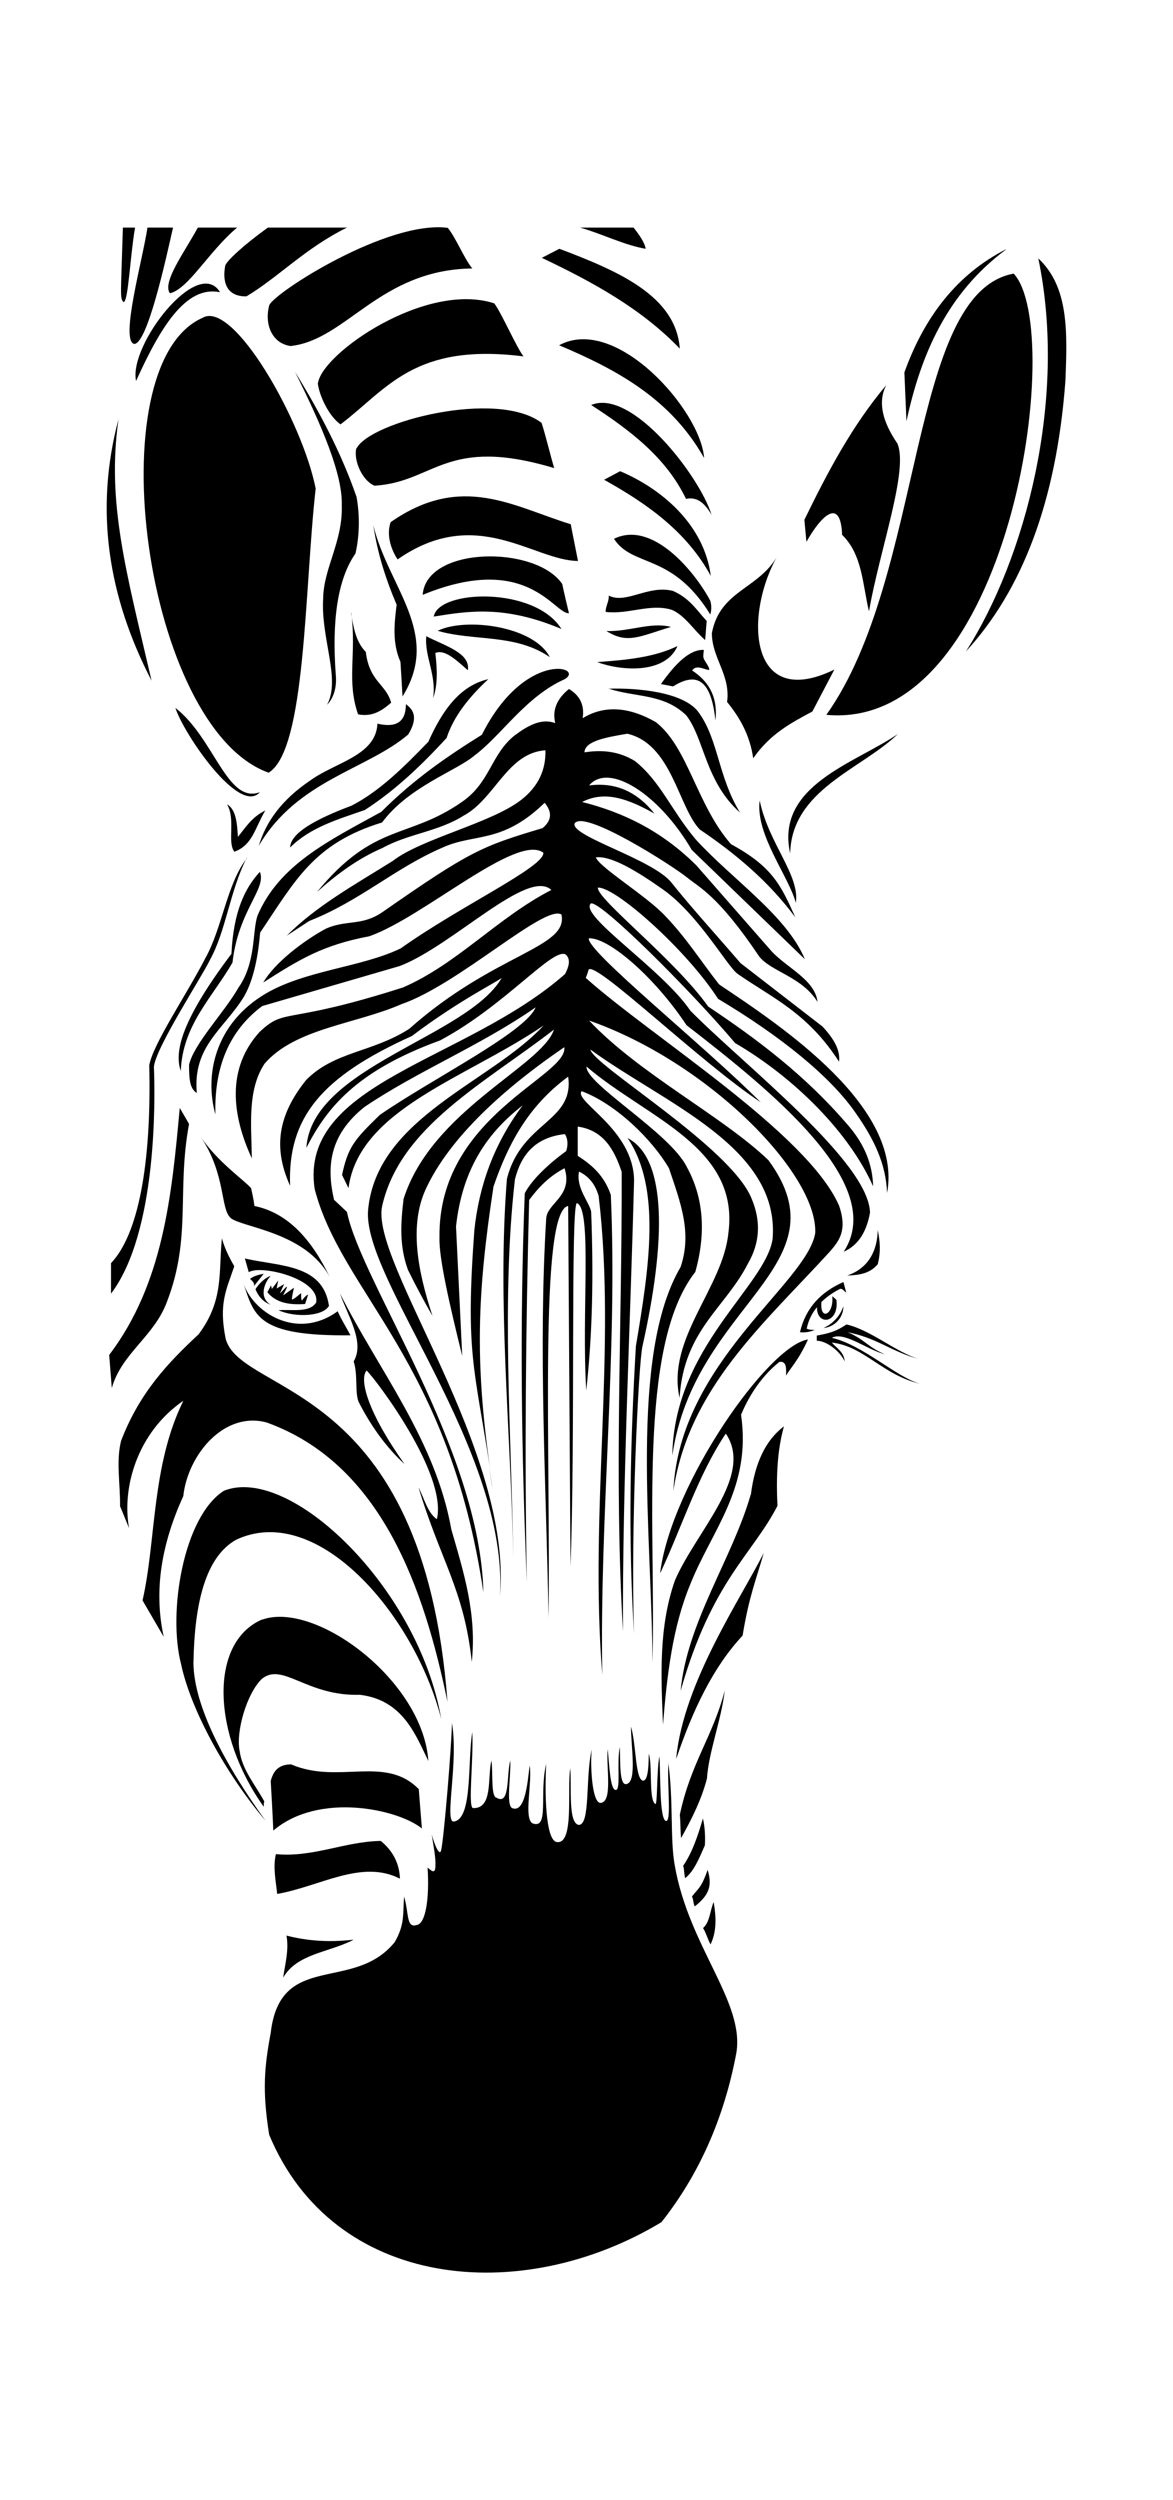
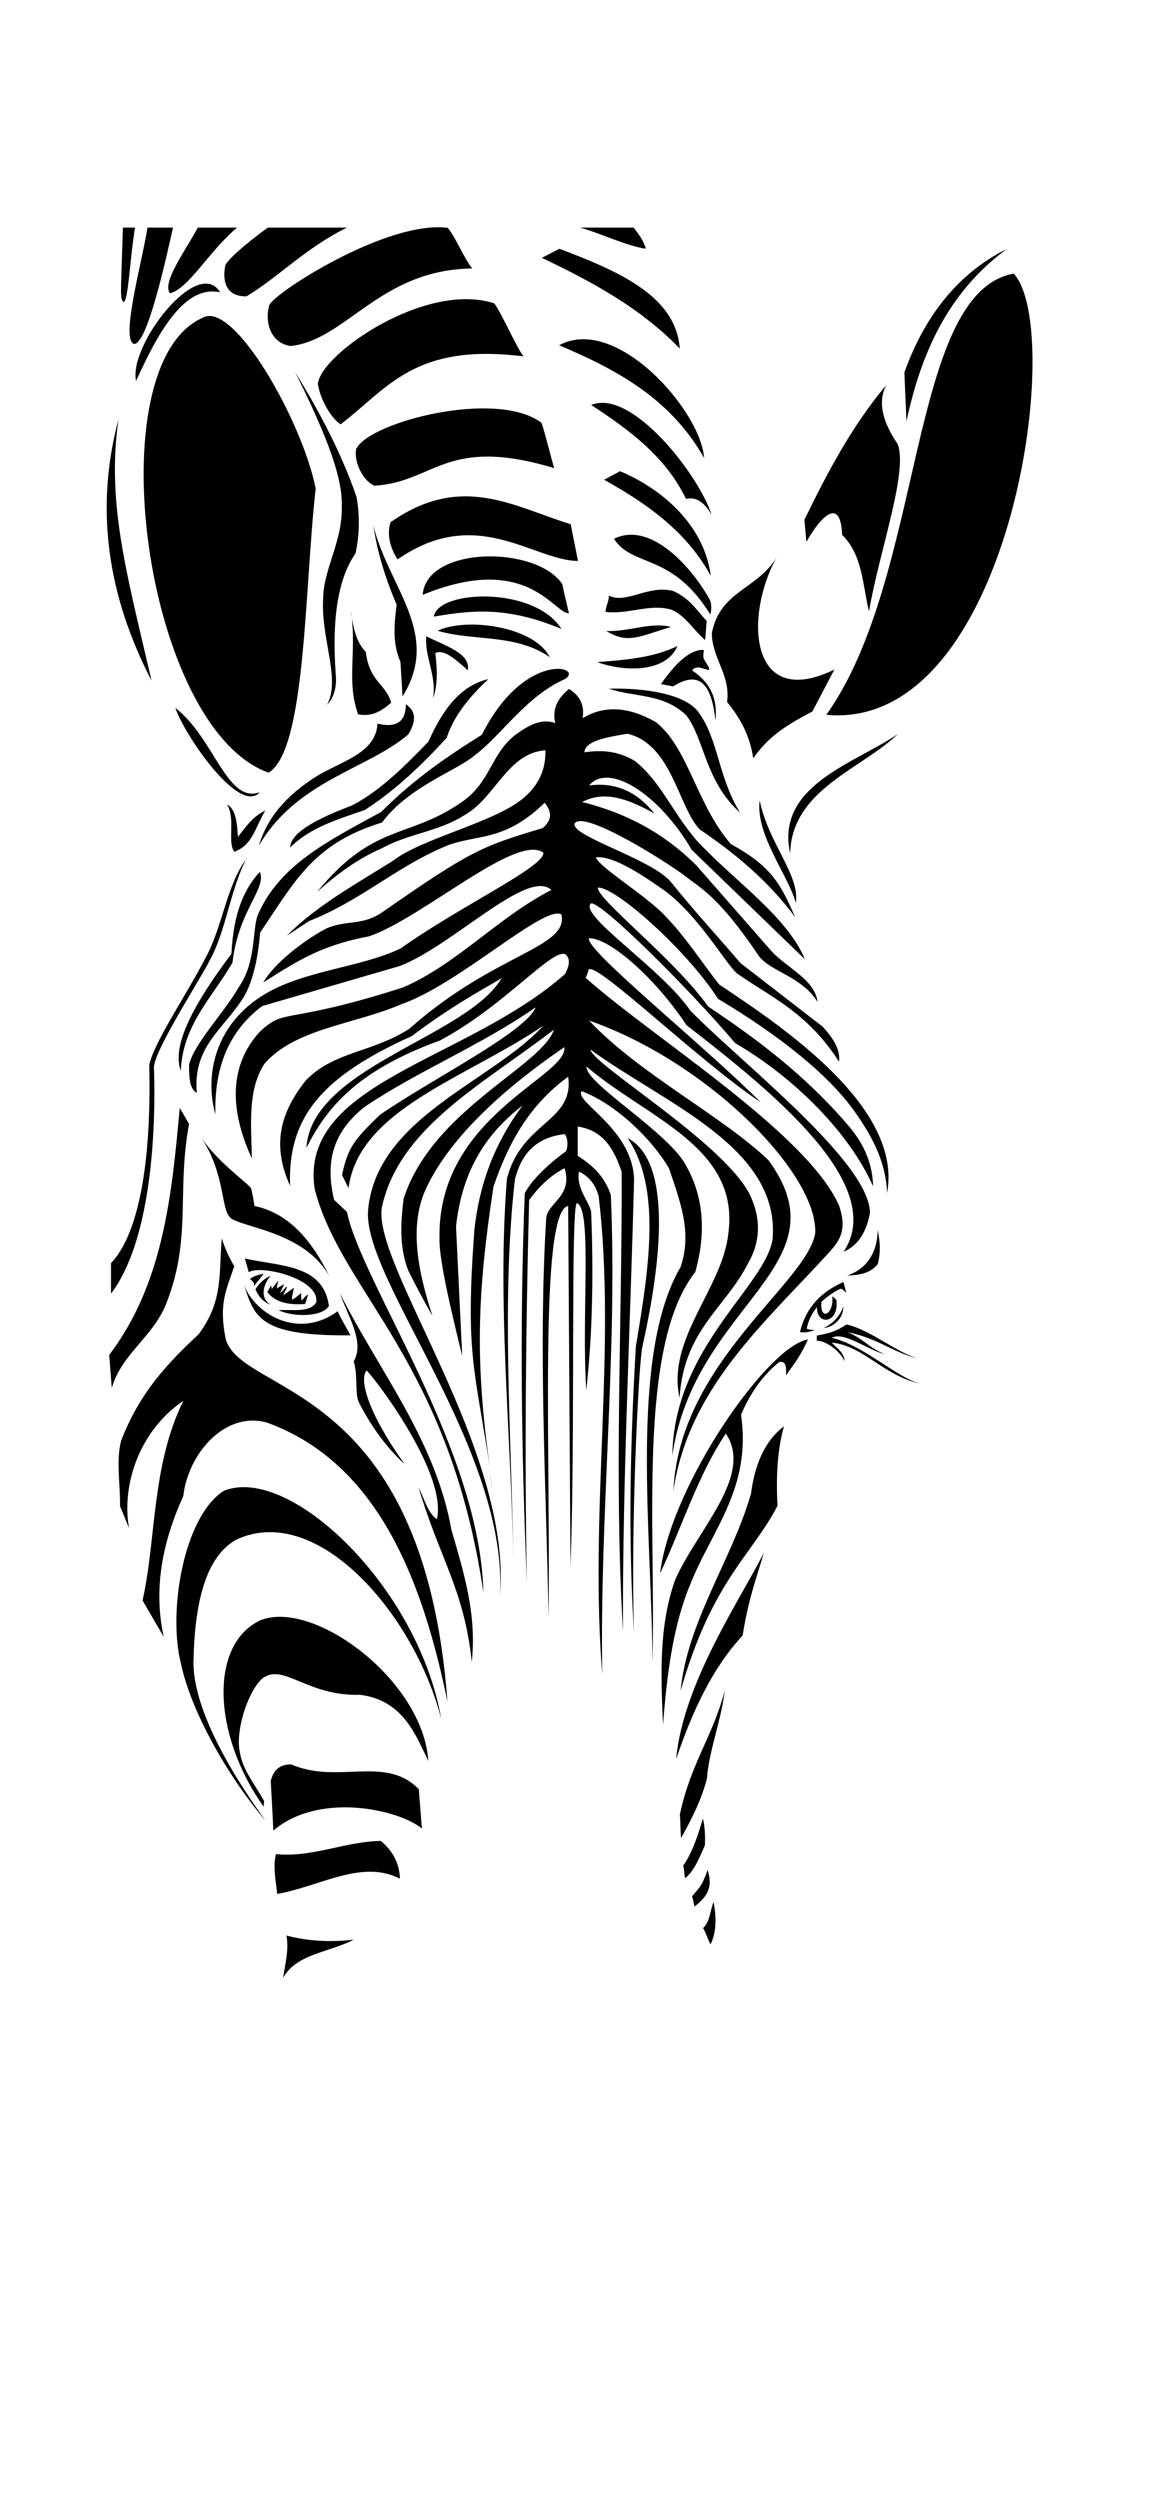
<svg xmlns="http://www.w3.org/2000/svg" version="1.1" id="Livello_1" x="0px" y="0px" viewBox="0 0 935.435 1992.006" style="enable-background:new 0 0 935.435 1992.006;" xml:space="preserve">
  <g id="Capa_1">
    <path d="M235.264,296.346c21.227,42.454,38.126,81.611,37.302,106.548c0.824,28.852-14.632,50.079-14.838,73.986   c-2.061,31.738,14.22,64.3,3.091,84.702c5.152-5.152,7.831-13.602,7.007-23.288c-3.297-43.279,1.237-76.665,15.663-97.274   c3.297-14.426,3.503-30.707,0.824-45.133C272.154,360.852,254.842,328.084,235.264,296.346L235.264,296.346L235.264,296.346z" />
    <path d="M207.236,631.24c-26.173,9.686-36.272-43.072-67.391-67.185C146.646,585.076,190.955,649.994,207.236,631.24z" />
    <path d="M280.191,488.421c4.122,34.005-3.916,53.995,5.358,80.787c11.541,2.267,19.166-3.091,26.379-9.274   c-4.122-15.044-17.311-16.487-20.197-40.393c-8.037-8.244-9.892-19.784-11.747-31.119L280.191,488.421L280.191,488.421z" />
-     <path d="M345.933,491.306c28.234-4.534,56.674-9.068,101.808,9.892C426.514,467.194,349.643,469.667,345.933,491.306z" />
+     <path d="M345.933,491.306c28.234-4.534,56.674-9.068,101.808,9.892C426.514,467.194,349.643,469.667,345.933,491.306" />
    <path d="M316.257,482.238c-1.855,15.044-3.504,30.089,3.091,45.133c0.618,9.274,1.03,17.518,1.649,27.616l0,0   c31.325-50.286-11.335-86.969-23.288-136.431c3.297,22.051,9.686,42.454,18.754,63.681L316.257,482.238L316.257,482.238z" />
    <path d="M185.39,767.052c4.74-41.836,27.41-58.735,21.845-72.337c-11.953,12.984-21.021,31.531-22.67,65.33   c-39.157,51.934-45.958,77.695-40.393,93.358C145.615,816.72,169.316,794.874,185.39,767.052z" />
    <path d="M453.718,488.627c-1.855-7.831-3.71-15.457-5.358-23.288c-21.021-30.913-108.403-30.295-111.288,8.656   c84.29-34.623,105.105,16.075,116.852,14.632H453.718L453.718,488.627L453.718,488.627z" />
    <path d="M455.16,417.733c-45.752-14.014-86.969-41.218-143.644-1.649c-3.503,10.098,0.206,21.639,5.564,29.677   c62.857-43.897,108.403,1.03,143.85,1.237C459.076,437.311,457.015,427.625,455.16,417.733L455.16,417.733z" />
    <path d="M552.022,534.173c3.503-5.152,10.51,0,13.602-0.412c0-3.297-4.534-7.213-4.74-10.511c0-1.855,0.206-3.71,0.412-5.358   c-11.335-0.618-22.876,11.129-34.211,27.204l0,0c3.297,0.618,6.389,1.237,9.686,1.855c22.67-14.22,30.913,0.824,33.799,27.204   c1.649-15.663-2.679-29.471-18.754-39.981L552.022,534.173L552.022,534.173z" />
    <path d="M483.6,502.847c16.899,10.511,26.173,4.328,51.522-3.297C519.048,495.428,501.736,503.465,483.6,502.847z" />
    <path d="M485.043,548.599c20.815,7.213,43.897,3.71,62.239,21.433c14.426,18.548,15.044,52.759,42.866,77.489   c-17.311-28.234-17.311-57.705-32.356-78.932c-11.129-17.311-50.079-20.609-72.749-19.784l0,0V548.599z" />
    <path d="M349.025,502.641c28.44,8.45,62.033,2.061,89.442,21.021C425.896,498.931,371.488,491.718,349.025,502.641z" />
    <path d="M562.326,510.06c0.412-5.152,0.824-10.098,1.237-15.251c-8.244-8.862-13.396-17.93-26.792-23.906   c-19.784-5.152-37.302,10.717-51.316,3.71c0.412,4.328-2.679,8.862-2.473,12.984c17.93,2.267,35.653-7.007,52.759-1.649   c10.304,4.328,17.518,16.075,26.379,23.906h0.206l0,0L562.326,510.06z" />
    <path d="M243.301,1039.089c0.824-2.267,1.649-5.152,2.473-7.625c-3.297,1.649-4.946,5.358-5.152,4.74   c-0.412-1.237-0.618-3.091-0.412-5.77c-2.473,1.649-5.152,4.534-7.419,5.152c0-2.885,1.03-6.389,1.649-9.48   c-2.885,2.061-5.564,3.916-8.45,5.977c-0.412-0.206,3.503-6.389,2.679-6.801c-0.412-0.206-4.946,5.358-5.358,5.152   c1.03-2.473,2.267-4.946,3.297-7.213c-2.061,1.237-3.916,2.267-5.977,3.504c0.412-2.061,0.824-4.328,1.237-6.389   c-1.649,2.267-3.297,4.534-5.152,6.801c0-1.03-0.412-1.855-0.618-2.885c-1.03,1.855-1.855,3.71-2.885,5.358l0,0   c6.801,8.656,17.724,10.304,29.883,9.48l0,0H243.301z" />
    <path d="M210.327,1014.977c-4.122,0.824-7.831,1.649-10.923,4.122c3.916,3.297,3.297,4.534,3.091,5.77   C205.175,1021.572,207.648,1018.274,210.327,1014.977z" />
    <path d="M262.261,1040.12c-4.946-32.974-39.363-30.913-66.979-37.302c1.03,3.71,2.061,7.213,3.091,10.923   c9.274-6.183,56.88,5.152,53.789,24.112c-5.358,8.45-19.166,5.358-30.089,6.183c12.984,5.977,35.859,5.152,40.393-3.71l0,0   L262.261,1040.12z" />
    <path d="M215.892,1039.707c-10.098-6.183-4.534-18.342,0-23.082c-5.77,2.061-10.511,7.831-12.159,10.717   c2.061,5.358,6.389,10.51,12.365,12.365l0,0H215.892z" />
    <path d="M183.742,970.462c9.48,7.831,60.178,11.129,79.344,47.4c-14.426-29.883-33.18-51.316-60.178-56.88   c-0.618-4.946-1.649-9.686-2.679-14.22c-5.77-6.595-26.379-20.609-39.981-40.599l0,0c19.991,29.883,15.457,57.499,23.7,64.3l0,0   H183.742z" />
    <path d="M279.573,1064.232c-3.71-7.213-7.007-11.953-10.304-19.372c-32.768,23.906-68.421,0.412-75.428-23.288   c8.862,26.998,10.923,43.279,85.939,42.454l0,0L279.573,1064.232z" />
    <path d="M579.638,559.109c10.098,12.365,18.342,26.379,21.021,45.133c13.602-19.578,30.295-28.234,47.194-37.302   c5.77-11.129,11.747-22.258,17.518-33.386c-69.04,33.592-72.131-45.133-44.721-91.709c-15.044,27.822-46.37,28.028-52.965,62.651   c0,19.785,15.044,33.386,12.159,54.82h-0.206V559.109z" />
    <path d="M573.249,784.158c-14.22-18.136-26.173-37.096-42.866-54.407c-14.838-15.869-52.346-38.539-55.232-46.576   c12.159-1.443,32.15,10.51,53.789,25.761c28.028,19.991,50.698,60.59,59.147,66.979c27.41,19.166,55.85,30.913,80.993,70.07   c1.237-8.862-3.916-18.136-13.19-28.028c-21.845-16.899-43.691-33.798-65.33-50.492c-18.96-22.052-40.187-45.339-55.026-64.094   c-14.838-18.754-80.787-37.096-77.283-47.194c7.213-11.541,77.489,33.18,90.267,43.485c9.274,7.625,24.318,14.014,56.88,62.445   c9.48,12.159,34.005,16.075,46.576,36.272c-2.061-17.724-24.318-26.998-36.684-40.393c-19.991-22.876-39.981-45.546-59.972-68.421   c-28.028-27.822-58.941-42.454-91.091-50.492c18.548-9.686,37.92-1.855,57.705,9.274c-13.396-16.899-30.501-25.349-52.14-22.464   c15.663-18.754,56.056,7.007,81.817,51.316c30.089,29.058,60.178,58.117,90.267,87.175c-14.632-35.035-58.117-63.681-87.175-95.625   c-19.784-23.7-27.822-45.752-48.225-62.239c-13.396-8.244-26.998-9.068-40.393-7.007c0.412-9.068,17.105-11.953,34.211-14.838   c35.447,8.244,40.599,58.323,57.705,76.253c28.646,19.372,55.026,41.424,76.253,70.07c-11.541-25.761-18.342-40.393-51.316-58.323   c-27.41-31.325-34.211-77.283-59.972-97.274c-22.051-12.571-41.424-13.396-58.323-3.091c1.649-10.51-2.267-18.136-10.923-23.288   c-9.892,8.037-13.396,17.105-10.923,27.204c-10.923-4.122-21.845,1.855-32.768,10.098c-18.754,15.25-19.166,37.508-42.042,52.965   c-42.866,29.677-69.658,16.075-115.203,71.513c16.075-14.426,32.974-26.792,52.14-35.035c20.403-11.335,44.927-13.19,64.712-25.761   c25.143-13.396,34.829-50.08,65.33-52.14c0.412,15.25-5.358,28.646-19.372,39.569c-23.906,18.548-79.756,30.913-102.426,48.637   c-30.707,19.166-61.208,36.065-84.496,59.56c5.977-3.916,11.953-7.831,17.93-11.747c40.393-15.869,68.215-42.042,105.929-58.323   c25.967-11.953,47.606-2.679,81.817-35.859c5.564,6.801,6.389,13.396-1.649,20.197c-48.431,14.426-57.705,18.136-127.775,66.979   c-16.693,11.335-28.646,5.77-45.133,13.19c-17.93,9.686-40.805,27.204-49.873,42.866c29.677-18.96,47.812-29.883,84.702-36.89   c43.279-15.25,117.47-82.229,138.698-66.567c1.03,11.335-65.948,42.248-113.761,76.253   c-31.119,15.044-75.428,17.311-107.372,35.859c-40.805,23.906-49.255,65.124-40.393,96.449   c-1.03-36.684,10.304-66.154,37.302-86.351c36.684-10.717,73.161-21.227,109.845-31.944   c42.248-16.281,101.808-78.107,120.768-60.59c-42.866,22.051-75.016,58.941-118.295,77.695   c-95.419,30.501-93.358,15.663-114.379,35.447c-26.791,29.471-21.845,66.979-6.183,100.777   c-0.412-26.585-3.71-54.407,10.098-75.428c24.318-28.234,72.749-31.531,109.021-47.4c45.752-15.663,114.379-79.962,127.775-71.513   c5.77,26.792-53.377,30.707-121.386,91.091c-29.471,18.96-59.766,17.93-82.229,40.805c-22.67,28.234-26.379,54.201-12.777,84.29   c-2.061-54.201,24.731-86.763,97.068-119.325c36.478-27.616,66.979-42.66,71.719-46.37c-27.41,47.194-151.681,70.894-155.803,135.4   c15.869-30.913,38.951-61.002,106.548-85.527c51.934-27.616,90.267-74.81,100.365-68.421c4.328,4.122,2.061,10.304-0.618,15.457   c-78.932,69.658-212.477,86.145-199.7,171.26c21.433,83.054,107.166,136.43,134.576,321.498l0,0   c-2.679-113.967-97.274-246.688-108.815-303.156l-10.304-9.686c-5.977-25.967-4.122-51.316,24.318-73.986   c42.042-28.44,92.946-49.049,136.431-79.344c-7.831,19.785-82.848,57.087-124.271,85.733   c-20.609,19.991-25.349,25.761-30.089,47.812l5.152,10.511c8.244-63.063,94.388-87.794,155.597-129.63   c-41.836,45.339-132.721,73.161-139.934,146.529c-5.564,54.613,112.318,191.25,105.105,308.72   c10.511-116.646-103.456-266.06-93.976-311.194c14.22-63.475,81.611-97.892,137.049-140.758   c-9.686,29.265-97.48,64.094-119.943,134.988c-2.267,19.166-3.503,37.302,3.504,56.468c7.007,14.22,13.396,25.967,19.578,36.684   c-12.365-37.302-18.136-72.131-5.77-100.159c19.784-43.691,66.773-83.878,110.876-113.967   c3.091,23.494-100.777,54.613-99.541,151.475c-0.618,16.281,8.244,54.407,18.136,94.595l-4.946-103.25   c5.152-46.988,25.967-75.428,53.171-96.449c-23.288,31.119-34.829,64.506-38.539,99.335c-7.213,98.098,0,109.227,12.365,189.189   c-11.953-85.321-10.098-138.491,2.885-223.812c11.335-32.974,27.204-63.887,59.56-87.588c4.946,36.272-37.302,35.653-48.843,81.405   c-7.831,97.686,3.091,201.348,5.152,303.362c-1.649-102.014-9.686-207.737,1.237-302.95c4.946-19.578,16.075-33.386,39.775-36.065   c2.267,3.091,2.885,8.656,1.03,13.602c-11.541,8.244-26.998,21.845-32.974,33.592c-4.122,105.929-2.679,204.44,1.649,310.163   c-1.855-102.014-0.824-203.615,1.855-304.805c7.419-10.098,16.281-19.166,28.234-25.349c7.007,22.258-13.808,27.616-14.632,39.981   c-6.389,104.693,0,212.065,1.855,318.407c1.855-129.011-7.831-324.383,15.663-328.299c0.618,95.831,1.237,191.456,1.855,287.287   c3.916-99.541,0-289.554,5.152-289.554c12.365,4.74,3.503,87.794,7.419,149.208c5.152-46.782,5.77-92.946,3.916-142.201   c-1.03-7.213-12.365-19.166-9.686-32.15c7.625,3.71,12.984,9.892,15.663,19.578c14.426,121.386-7.625,250.603,2.885,381.47   c-2.267-127.775,12.365-256.58,6.801-382.5c-5.564-16.075-15.663-24.112-26.379-31.119v-23.288   c20.403,2.885,29.058,18.136,35.035,36.065c0.412,122.004-6.183,241.742,1.03,366.219c-0.412-119.737,5.77-239.681,8.862-359.418   c-0.412-40.805-48.225-62.857-41.836-71.101c28.028,10.511,56.674,39.157,69.658,61.414c9.274,27.616,18.548,51.316,9.274,78.726   c-41.424,70.688-22.67,214.744-22.464,315.521c3.091-104.281-12.571-252.046,34.211-311.606   c8.862-31.738,6.389-59.766-6.801-83.672c-13.396-27.204-80.993-66.361-79.962-79.962c48.019,41.012,122.21,63.887,113.143,132.515   c-4.328,43.897-49.461,84.084-38.951,131.484c3.503-54.201,36.478-71.513,54.613-107.166c9.892-17.105,10.098-34.417,2.885-51.522   C583.141,914.2,472.884,848.87,470.823,836.298c58.529,42.866,151.475,77.695,145.292,151.063   c-5.77,37.714-78.726,86.145-79.962,172.496c17.518-120.974,138.904-150.651,76.665-235.353   c-36.478-35.035-103.456-69.04-143.025-111.288c95.007,33.18,182.388,122.004,180.327,169.405   c-6.801,40.393-108.403,102.632-113.143,205.47c12.159-82.023,72.131-133.133,124.89-190.838   c7.007-8.244,14.22-16.487,7.213-36.684c-25.555-57.911-149.414-134.37-201.967-181.358c1.03-2.473,1.855-4.74,2.267-6.595   c5.977-7.007,88.412,73.367,137.255,105.723c-44.721-44.927-139.316-120.768-137.049-130.66   c15.663-0.824,52.346,30.707,77.901,69.246c68.009,52.553,160.543,127.157,125.302,180.534   c12.159-5.358,18.342-16.487,21.021-31.119c-0.824-40.599-100.777-117.883-143.231-160.955   c-22.876-33.592-89.442-76.047-79.344-85.527c8.037-2.061,79.756,69.658,114.997,111.288   c47.4,27.616,91.091,71.513,110.051,114.173c-0.412-16.693-6.183-33.18-21.021-49.873c-33.18-38.539-71.101-67.185-110.463-93.358   c-26.998-37.92-89.03-85.733-88-94.801c14.014-0.824,70.894,49.873,95.831,88.618c49.461,29.471,89.855,61.826,110.257,91.709   c13.808,19.784,23.7,39.569,24.525,63.063c12.778-68.627-84.084-132.927-133.133-165.695L573.249,784.158L573.249,784.158   L573.249,784.158z" />
    <path d="M390.036,1168.513c0.824,5.771,1.649,11.953,2.679,18.136C391.891,1180.26,390.861,1174.283,390.036,1168.513z" />
    <path d="M675.881,1016.419c9.686-0.412,17.93-1.649,24.112-9.068c2.473-9.892,1.855-17.93,0-27.204   c-0.412,16.487-7.213,30.295-24.318,36.272l0,0H675.881z" />
    <path d="M500.294,906.574c27.204,39.775,17.518,102.632,6.801,166.107c-4.328,74.604-6.389,151.475-1.443,229.376   c-2.885-81.817,3.504-216.805,6.801-229.789c18.342-82.023,19.991-149.208-12.159-165.489l0,0L500.294,906.574z" />
    <path d="M373.137,533.76c1.855-13.602-18.548-19.166-33.18-26.792c-1.649,15.663,8.45,31.531,5.358,49.461   c3.71-9.686,3.504-22.464,1.855-36.065c7.213-3.297,16.487,5.358,25.761,13.602h0.206V533.76z" />
    <path d="M671.141,425.77c16.693,15.869,16.693,39.981,21.845,61.414c8.45-48.843,31.738-112.524,22.67-133.751   c-11.541-16.899-16.075-32.768-8.862-46.576c-26.998,31.944-46.782,69.246-65.33,107.372c0.618,5.77,1.03,11.747,1.649,17.518   c11.953-21.227,27.204-35.653,28.44-5.77h-0.412l0,0L671.141,425.77z" />
    <polygon points="620.443,441.639 620.443,441.639 620.443,441.639  " />
    <path d="M802.213,198.661c-38.745,19.784-64.918,53.377-80.993,98.098c0.618,12.984,1.03,25.967,1.649,38.951   c11.541-53.583,32.562-102.014,79.344-136.843l0,0V198.661z" />
    <path d="M325.531,585.282c7.831-12.777,4.74-19.578-1.855-24.112c0,14.22-7.831,18.96-22.67,15.457   c-1.237,25.555-33.386,30.707-53.377,45.133c-23.288,15.663-35.653,33.386-41.218,52.14l0,0   C236.913,621.76,292.556,613.31,325.531,585.282L325.531,585.282L325.531,585.282z" />
    <polygon points="211.564,646.079 211.564,646.079 211.564,646.079  " />
    <path d="M187.039,678.641c14.426-5.358,16.075-18.548,24.525-32.768c-10.717,5.152-15.663,13.396-21.845,21.021   c-0.618-11.335-1.649-22.051-8.656-25.967c7.007,11.953,0,29.883,5.77,37.714l0,0H187.039z" />
    <path d="M333.774,1185.206c17.105,57.293,36.478,81.817,42.454,139.11c4.122-38.539-6.595-71.925-16.281-105.517   c-12.777-71.719-58.117-126.95-88.824-188.159c6.183,17.93,19.991,38.745,10.923,54.201c3.503,10.923,0.824,24.318,3.916,32.15   c9.48,18.754,22.258,36.684,36.684,49.667c-29.058-40.599-36.478-67.391-30.295-74.604c7.831,7.625,64.506,82.641,56.056,118.501   C340.987,1205.609,338.308,1193.862,333.774,1185.206L333.774,1185.206L333.774,1185.206z" />
    <path d="M356.238,587.755c5.77-17.311,17.93-32.356,33.18-46.576c-22.67,5.152-36.684,24.937-47.812,49.873   c-19.372,19.991-38.745,39.363-61.208,50.904c-28.44,10.717-48.637,21.639-49.049,33.386c16.075-16.075,38.126-22.464,59.56-29.883   c24.937-16.075,45.752-36.272,65.33-57.499l0,0L356.238,587.755z" />
    <path d="M207.442,743.146c28.234-41.836,42.866-71.101,97.274-87.794c21.227-28.646,59.353-41.012,73.986-53.583   c21.227-15.869,40.806-46.988,71.719-60.59c16.281-9.892-31.944-23.494-66.154,44.309c-26.792,16.693-54.407,35.447-80.168,61.414   c-41.63,22.876-81.405,42.042-98.716,82.641c-4.328,12.778-1.03,37.302-15.251,57.499c-11.129,19.578-35.447,44.515-39.363,61.414   c0,12.365,0.824,19.166,6.183,22.464c-3.297-37.096,21.021-50.286,37.302-76.253c7.007-11.747,11.335-29.265,13.19-51.316l0,0   L207.442,743.146z" />
    <path d="M196.931,683.793L196.931,683.793c-16.075,20.609-19.578,55.438-33.18,79.756c-14.632,28.44-41.836,68.421-44.721,85.321   c1.855,79.138-8.862,134.988-30.501,157.658v24.318c36.89-48.637,35.241-155.185,34.211-180.533   c0.824-14.632,38.745-72.749,44.515-85.115c12.984-23.288,15.869-54.613,29.471-81.611l0,0L196.931,683.793z" />
    <path d="M175.498,232.871c-17.724-29.265-73.161,42.454-66.979,70.688l0,0C127.686,261.311,148.088,227.101,175.498,232.871z" />
    <path d="M214.449,615.577c29.677-18.754,28.234-146.117,37.302-226.285c-10.717-53.995-65.742-150.651-90.267-136.018   c-85.321,37.714-46.37,327.681,52.965,362.51l0,0V615.577z" />
    <path d="M564.387,1489.804c-5.152,14.632-7.007,14.22-12.571,21.433c1.237,2.061,1.03,5.977,2.267,7.831   c10.923-8.656,14.426-16.075,10.098-29.471h0.206V1489.804z" />
-     <path d="M533.062,1404.484c-1.237,17.105,2.885,49.461-2.473,46.37c-4.74-3.916-3.71-35.859-4.74-51.522   c-2.267,12.159-1.443,39.981-3.297,38.126c-5.358-3.297-2.061-31.119-5.152-39.981c-0.206,4.534,0.206,21.845-4.74,21.433   c-6.183-1.649-5.152-28.44-9.48-43.073c0,16.075,4.946,43.897-3.503,45.752c-5.771,1.649-4.946-16.899-5.358-29.471   c-2.679,11.747,1.03,34.417-3.297,34.211c-4.534,0-5.152-20.815-6.389-32.562c-1.443,14.014,4.328,42.248-5.77,42.866   c-6.595,0-8.244-28.44-7.007-42.454c-5.152,22.257-0.824,60.59-10.51,59.972c-8.45-1.855-5.358-30.707-6.595-45.133   c-2.679,17.105,3.504,61.62-11.129,58.735c-8.656-2.473-9.274-39.775-8.037-62.239c-5.77,23.7,2.679,52.552-10.923,47.4   c-7.213-4.122,0-32.562-2.267-46.164c-1.443,10.51-3.091,38.539-14.014,34.005c-4.946-2.679-0.824-25.349-1.443-37.92   c-3.091,10.923,0,36.271-10.923,29.677c-4.74-0.824-2.679-19.784-4.122-29.677c-3.297,13.602,1.443,38.745-14.838,37.92   c-3.916-2.061,0.618-37.508-0.412-60.59c-3.916,23.906,0.412,69.04-14.632,71.307c-8.037,1.443,3.916-47.812-1.649-78.52   c0,16.281-6.389,91.915-8.45,100.777c-1.03,6.595-5.358-3.504-7.625-11.953c1.443,10.098,3.503,18.548,2.885,26.379   c-0.412,5.152-3.297,2.473-6.183,0c1.649,25.967-1.855,44.927-8.656,45.752c-8.45,2.885-6.183-9.686-10.098-22.67   c-1.03,14.22,0.618,22.257-7.419,36.271c-32.768,40.599-91.297,6.801-98.922,72.337l0,0c-5.152,27.616-6.801,46.164-1.237,81.199   c51.316,123.241,200.73,137.255,312.842,69.658c29.677-37.508,49.667-82.023,59.56-133.958   c7.625-41.012-37.92-85.321-49.049-150.857c-3.71-20.815-0.824-51.316-5.152-81.817v0.412L533.062,1404.484L533.062,1404.484z" />
    <path d="M560.677,1448.587c-3.916,13.602-8.656,27.822-15.869,38.126c1.03,3.091,0.618,6.801,1.649,9.892   c7.007-5.77,10.923-15.251,15.663-26.173c0.412-6.801,0-15.251-1.649-21.639h0.206l0,0V1448.587z" />
    <path d="M569.127,1515.566c-3.091,7.419-2.885,15.663-8.45,20.815c2.473,3.916,3.71,9.068,5.977,12.984   C571.6,1539.06,571.188,1527.519,569.127,1515.566L569.127,1515.566L569.127,1515.566z" />
    <path d="M208.885,1290.517c-42.866,18.754-39.157,92.534,1.443,149.208c0-1.443,0-2.885,0.412-4.328   c-7.213-13.19-17.518-25.143-19.578-39.775c-3.297-15.663,5.564-45.958,17.518-57.705c16.693-13.808,35.653,13.808,78.314,12.571   c34.417,4.122,44.515,32.15,54.613,52.759c-4.328-63.887-89.648-127.569-132.309-112.73   C209.297,1290.517,208.885,1290.517,208.885,1290.517z" />
    <path d="M281.634,1545.655c-19.784,2.267-37.096,0.824-53.171-3.297c2.061,11.541-1.03,22.258-2.679,33.592   c10.923-19.166,36.065-19.991,55.85-30.089l0,0V1545.655z" />
    <path d="M318.936,1497.018c-0.412-12.365-5.77-22.258-15.251-30.089c-28.646,0.412-54.407,13.396-83.672,10.51   c-2.473,10.51,0,21.433,1.03,31.738C255.254,1503.2,288.435,1481.355,318.936,1497.018z" />
    <path d="M542.13,1446.114c0.618,5.152,0.412,13.602,1.03,18.548c8.244-14.839,16.075-30.089,20.609-47.4   c1.443-21.639,11.541-46.782,14.22-70.276C568.715,1383.257,550.785,1404.896,542.13,1446.114L542.13,1446.114L542.13,1446.114z" />
    <path d="M334.186,1425.917c-26.792-27.822-64.3-3.71-102.014-19.991c-11.541,0-14.632,7.213-16.281,13.19   c0.824,14.632,1.443,24.937,2.061,39.569c36.478-31.119,99.953-16.899,118.501-1.649c-0.824-10.304-1.649-20.815-2.473-31.119   L334.186,1425.917L334.186,1425.917L334.186,1425.917z" />
    <path d="M154.271,1325.14c0.824-48.019,9.686-84.29,33.799-98.098c64.712-30.707,142.407,59.147,163.84,142.819   c-18.136-104.899-120.768-202.997-173.32-181.976c-32.15,20.403-44.927,96.449-34.211,138.079   c7.625,36.065,35.241,86.969,67.391,124.89c-32.768-45.339-57.086-91.503-57.499-125.508l0,0V1325.14z" />
    <path d="M489.577,429.274c15.044,23.288,46.164,10.717,76.871,60.384c1.03-3.71,1.03-7.213,0-10.923   c-12.365-23.288-46.164-64.3-76.665-49.461H489.577z" />
    <path d="M808.396,218.033c-84.496,15.251-70.482,240.711-149.414,351.587C805.923,583.016,850.232,263.166,808.396,218.033   L808.396,218.033z" />
    <path d="M656.715,1058.255c9.48-1.03,15.869-8.656,15.869-17.311C669.904,1048.363,664.958,1054.34,656.715,1058.255   L656.715,1058.255z" />
-     <path d="M827.974,205.668c23.494,112.318-10.304,239.475-57.705,313.461c44.721-48.637,72.131-119.119,79.344-215.362   c1.649-39.981,2.679-75.428-21.845-98.098C827.768,205.668,827.974,205.668,827.974,205.668z" />
    <path d="M539.45,1400.98c12.984-38.126,29.058-72.337,52.759-97.686c5.152-31.531,10.923-44.927,16.899-65.948   c-18.136,36.271-64.094,103.25-69.864,163.84l0,0L539.45,1400.98z" />
    <path d="M651.562,1041.15c-0.824,15.457,17.724,14.014,15.457-5.358c-1.237-1.031-2.267-2.267-3.297-2.885   c1.443,14.838-10.098,19.991-8.656,4.534c4.328-4.122,9.274-7.625,15.044-10.51c2.267,0.206,2.473,1.443,4.74,3.091   c-0.824-2.885-1.443-5.77-2.267-8.45c-17.724,7.831-30.089,20.403-34.623,39.981l0,0c3.71,0.412,7.625,0,11.747-1.855   c-1.855,0-4.74,0-6.389-1.03c1.443-6.801,4.328-12.571,8.45-17.311h-0.206l0,0L651.562,1041.15z" />
    <path d="M598.598,1191.182c-14.632,50.904-50.698,101.189-55.85,156.215c24.937-87.588,57.293-108.609,77.283-147.559l0,0   c-1.237-23.494,0-45.133,5.152-63.269c-14.838,11.129-23.288,29.677-26.379,54.407h-0.206V1191.182z" />
    <path d="M526.673,1253.215c17.311-36.89,30.089-78.108,52.14-110.875c22.67,33.592-23.7,77.695-40.599,117.058   c-12.984,37.096-11.129,76.047-9.48,114.997c3.091-39.157,7.625-77.901,21.639-111.7c17.311-43.691,49.049-76.871,40.599-135.4   c4.946-11.747,14.22-29.058,30.501-42.042c5.977-1.031,5.564,5.564,5.358,10.923c3.091-5.564,9.892-11.953,17.518-28.852l0,0   c-31.738,4.946-108.609,114.585-117.883,185.686h0.206V1253.215z" />
    <path d="M662.897,1066.293c9.686-6.183,29.265,9.686,42.66,12.777c-13.602-5.564-16.075-11.953-29.677-17.517   c24.112,4.74,34.623,15.457,57.086,21.433c-18.342-5.358-38.332-23.082-57.911-27.616c-8.037,5.358-13.19,7.007-23.7,8.862l0,0   v4.122c7.625,0,18.548,8.244,22.258,16.487c-0.618-7.625-6.389-10.51-10.304-15.044c25.967,2.885,40.393,25.967,70.894,32.974   c-19.166-4.946-45.958-31.325-71.513-36.89v0.412L662.897,1066.293L662.897,1066.293z" />
    <path d="M505.24,181.349h-42.66c17.518,4.946,35.241,14.014,52.346,16.899C514.102,193.302,509.98,187.326,505.24,181.349   L505.24,181.349z" />
    <path d="M445.886,275.119c45.958,19.372,89.03,42.66,115.616,89.855C559.029,327.466,491.432,250.389,445.886,275.119z" />
    <path d="M542.13,277.799c-3.091-41.63-47.812-61.414-96.037-79.55c-4.74,2.473-9.274,4.74-14.014,7.213   C472.472,224.628,511.422,245.855,542.13,277.799L542.13,277.799L542.13,277.799z" />
    <path d="M471.441,322.726c30.913,19.991,59.766,41.836,75.634,74.81c9.274-2.061,15.457,4.122,20.403,12.777   C557.998,379.4,503.797,309.124,471.441,322.726z" />
    <path d="M494.523,375.484c-4.328,2.267-8.45,4.534-12.777,6.801c34.417,19.166,65.948,41.424,85.115,76.665   C561.502,417.733,527.291,389.292,494.523,375.484L494.523,375.484L494.523,375.484z" />
    <path d="M146.234,1191.595c3.916-32.974,32.768-67.185,66.36-58.117c92.328,33.18,125.92,133.958,144.262,222.576   c-19.166-256.168-163.634-243.391-176.824-288.936c-5.77-28.44,0.412-39.157,6.801-58.117c-3.916-6.801-7.419-13.602-9.892-22.258   c-2.679,27.204,1.649,49.461-18.548,76.459c-24.112,22.464-46.988,46.164-61.827,84.908c-4.122,16.281-0.618,34.005-0.824,52.14   c2.267,5.152,4.946,12.159,7.213,17.518c-5.977-32.356,6.595-76.459,43.279-101.602c-25.555,51.728-21.639,111.494-32.562,159.1   c5.564,9.686,11.335,19.372,16.899,29.058c-8.244-37.508-1.443-74.81,15.663-112.318   C146.234,1192.007,146.234,1191.595,146.234,1191.595z" />
    <path d="M540.275,514.8c-19.166,9.274-41.63,11.129-64.094,12.777C494.935,534.585,530.382,537.47,540.275,514.8z" />
    <path d="M284.107,357.349c-2.267,10.304,5.358,26.173,14.632,29.677c48.019-2.885,56.674-39.981,143.231-14.014   c-2.885-9.48-7.007-26.792-10.098-36.065c-35.653-26.998-136.843-0.824-147.559,20.403   C284.313,357.349,284.107,357.349,284.107,357.349z" />
    <path d="M605.811,637.835c-3.504,27.204,23.288,60.59,28.852,81.611C637.961,697.189,613.024,672.458,605.811,637.835z" />
    <path d="M630.129,680.083c1.237-50.904,56.674-66.979,85.939-95.213C681.651,608.364,618.176,625.882,630.129,680.083z" />
    <path d="M107.695,181.349h-9.686c-1.649,55.026-2.473,55.85,0.412,59.353C102.337,241.115,103.573,205.462,107.695,181.349z" />
    <path d="M253.4,305.208c1.237,10.51,9.068,26.585,18.136,32.974c37.714-28.646,58.735-65.124,145.911-54.201   c-5.977-8.037-17.311-34.211-23.288-42.248c-54.613-17.724-137.255,39.775-140.552,63.475   C253.606,305.208,253.4,305.208,253.4,305.208z" />
    <path d="M150.768,895.652c-2.473-4.328-4.946-8.656-7.419-12.778l0,0c-6.389,69.452-12.984,139.728-56.262,196.814   c0.618,8.862,1.443,17.518,2.061,26.379c7.831-27.822,34.005-41.218,44.103-69.04C152.828,986.124,140.875,948.616,150.768,895.652   L150.768,895.652L150.768,895.652z" />
    <path d="M107.077,274.089c10.511-0.412,24.937-66.36,30.913-92.74h-20.403C113.878,206.492,95.536,271.616,107.077,274.089   C107.077,274.089,107.077,274.089,107.077,274.089z" />
    <path d="M94.505,334.061c-19.372,72.749-8.037,141.995,26.379,208.355C100.482,454.828,85.025,400.421,94.505,334.061z" />
    <path d="M214.861,242.764c-4.122,14.014,1.03,30.707,16.899,32.974c44.721-4.946,70.894-60.796,144.88-61.827l0,0   c-6.389-7.625-13.19-24.731-19.578-32.356c-48.225-6.183-137.667,51.316-142.201,61.414l0,0V242.764z" />
    <path d="M135.517,233.696c14.838-3.504,31.119-33.592,53.583-52.346h-31.325C146.852,201.34,129.128,225.04,135.517,233.696   L135.517,233.696z" />
    <path d="M179.62,211.644c-2.473,13.19,1.03,24.731,16.899,24.525c25.761-15.457,46.782-38.332,80.168-54.82h-63.063   C194.458,195.157,180.857,207.728,179.62,211.644C179.62,211.644,179.62,211.644,179.62,211.644z" />
  </g>
</svg>